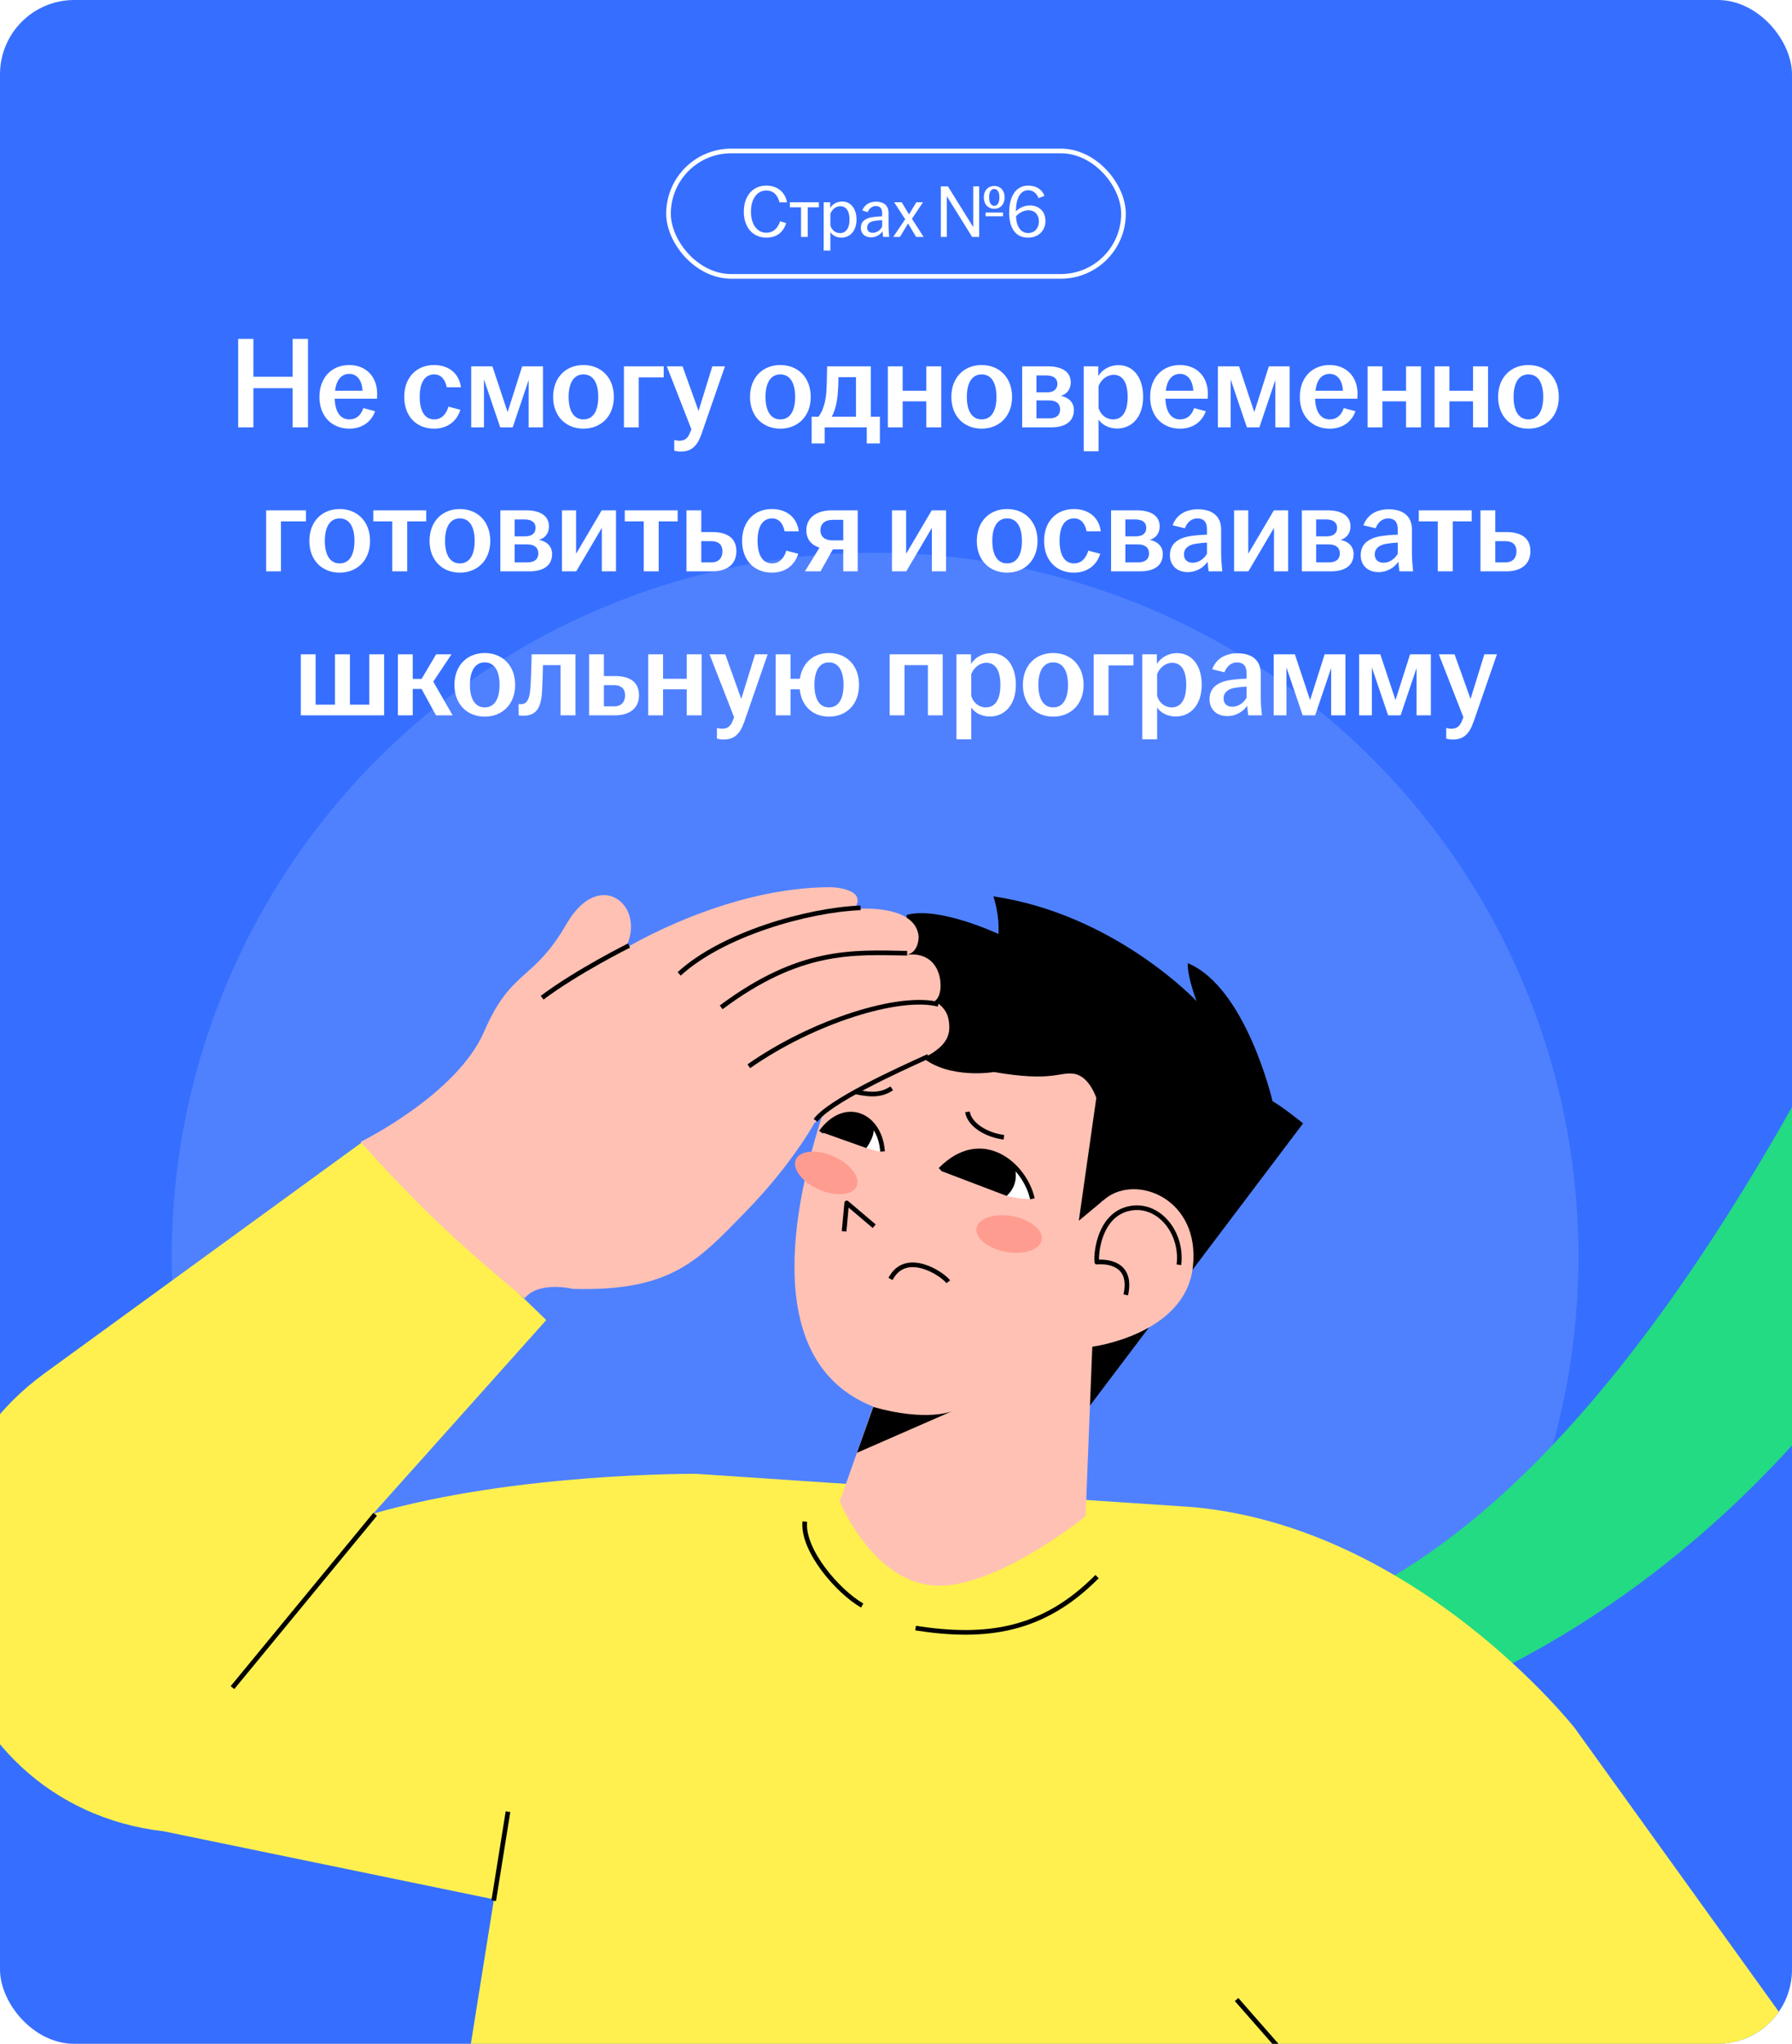
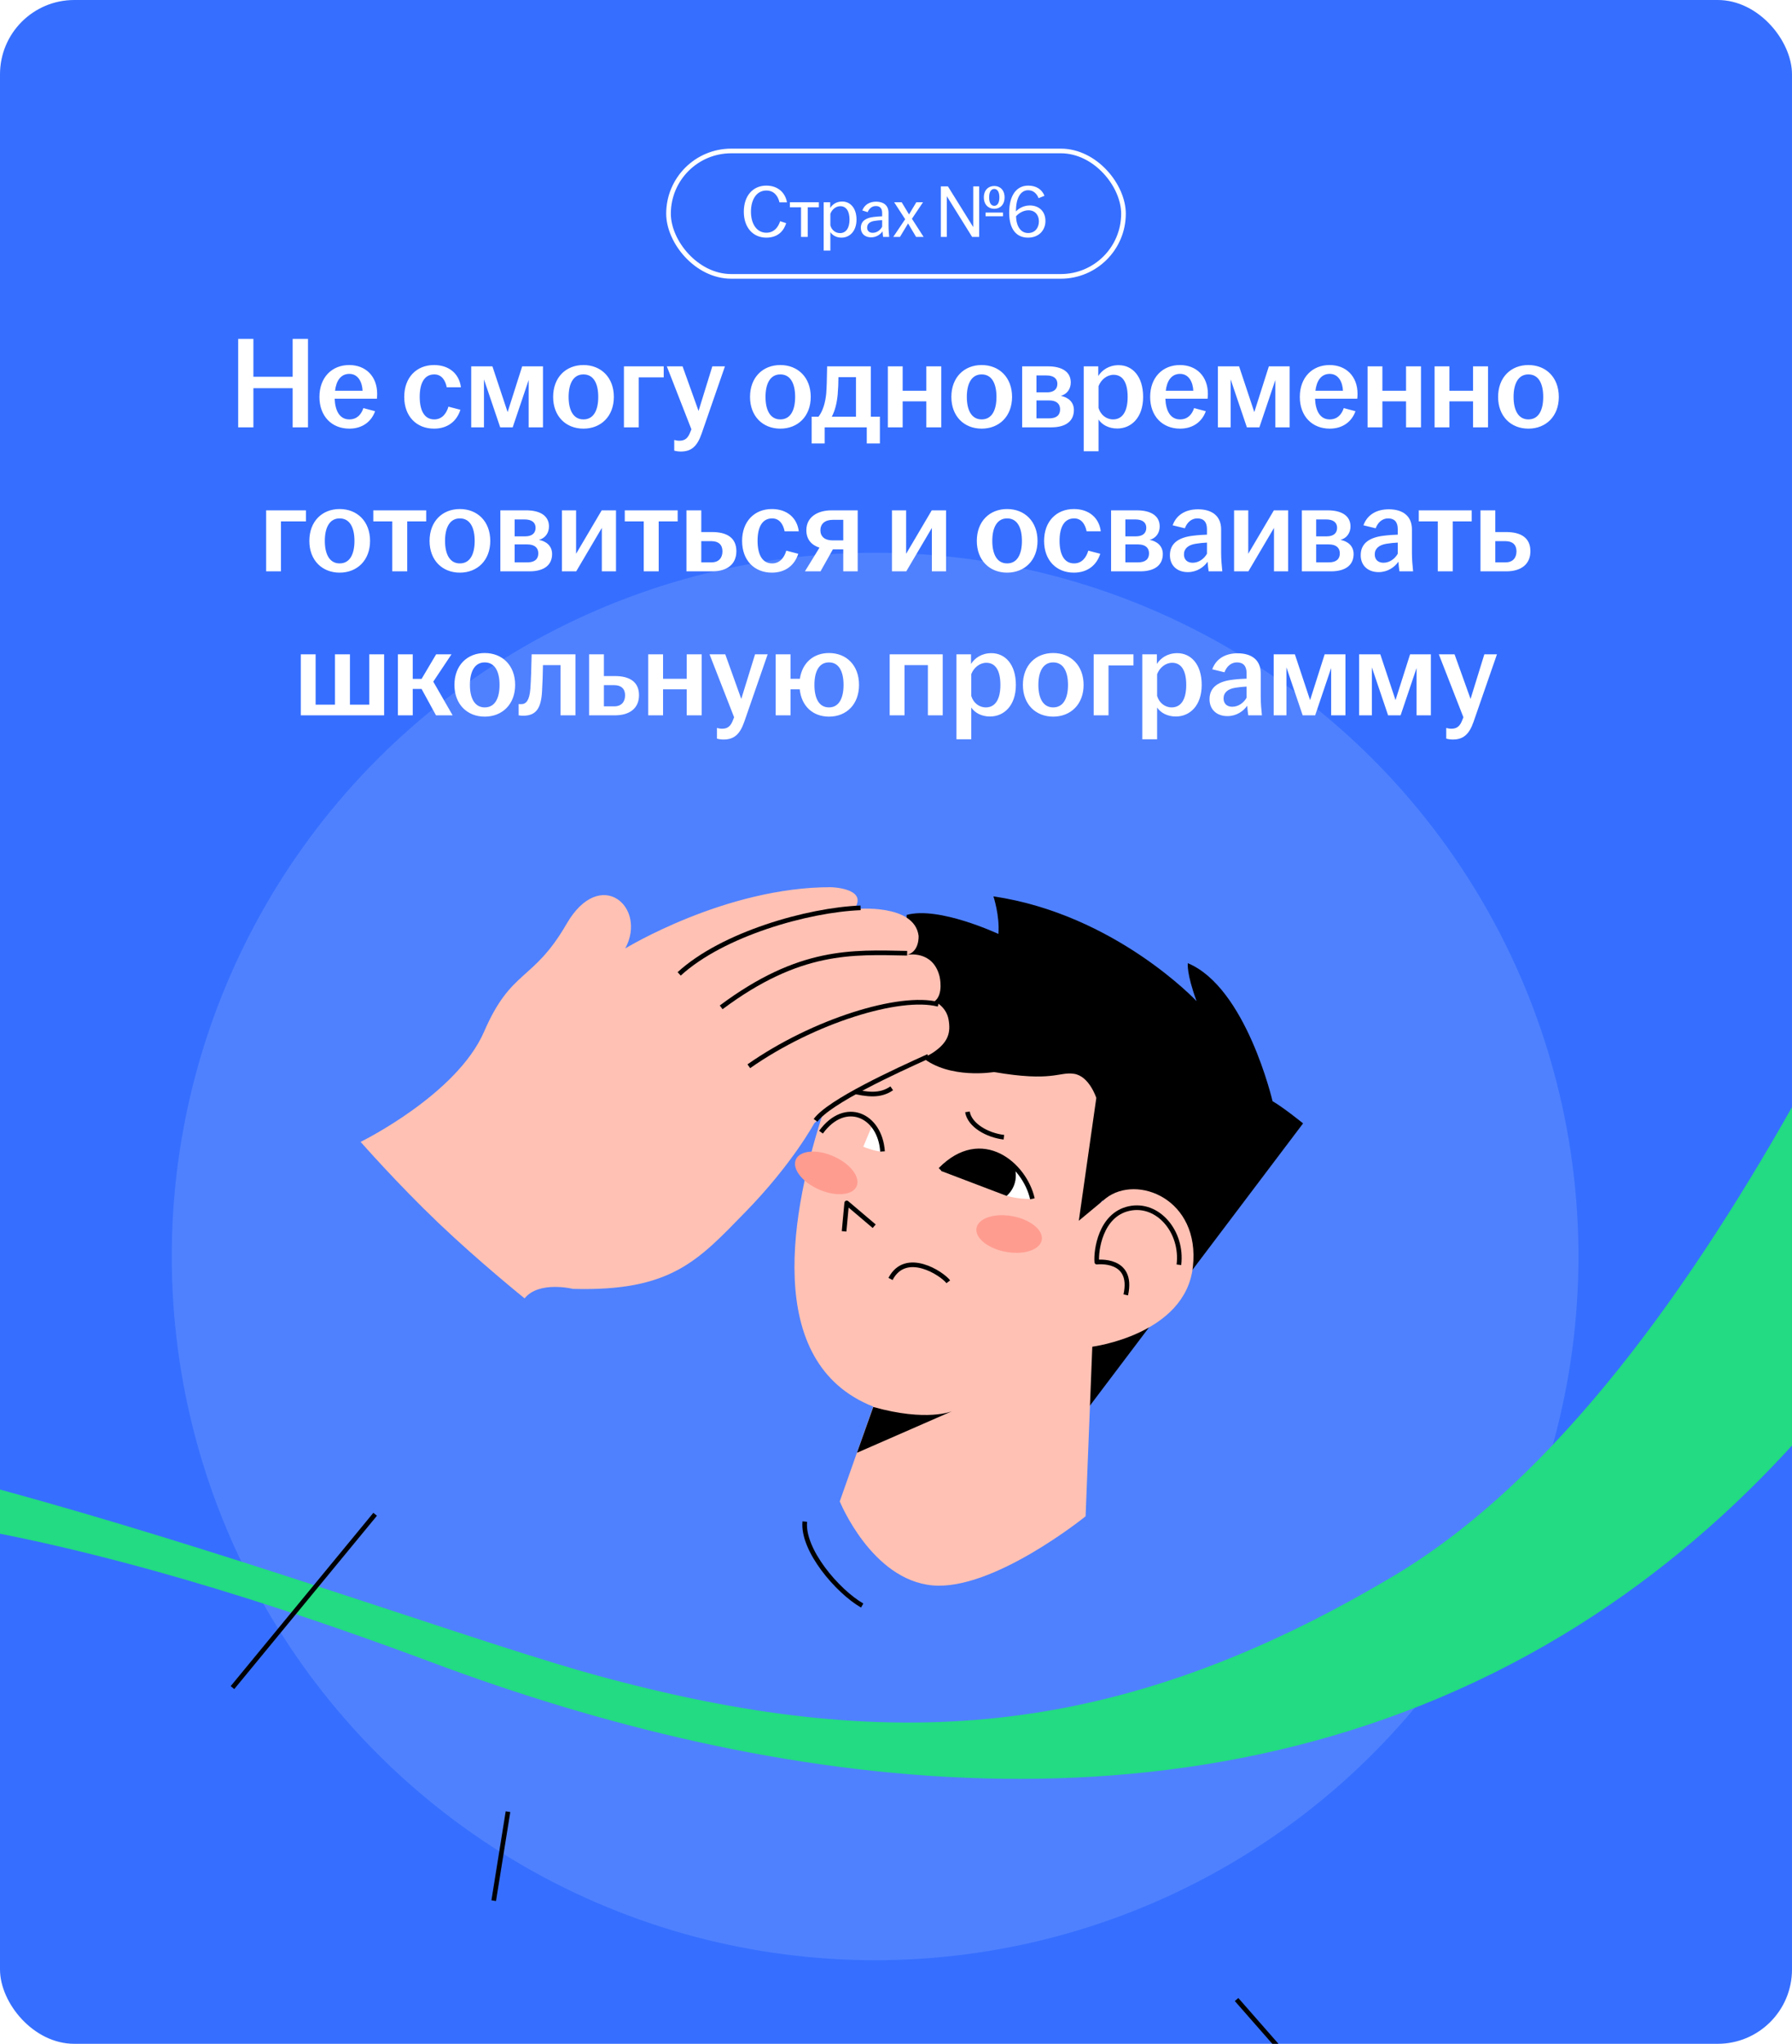
<svg xmlns="http://www.w3.org/2000/svg" width="386" height="440" viewBox="0 0 386 440" fill="none">
  <g clip-path="url(#clip0_7523_54466)">
    <rect width="386" height="440" rx="16" fill="#366FFF" />
    <g filter="url(#filter0_f_7523_54466)">
      <circle cx="188.5" cy="270.5" r="151.5" fill="#4F81FF" />
    </g>
    <path d="M459.449 166.28C444.063 226.912 409.322 308.209 336.596 352.006C257.458 399.665 164.61 384.613 93.487 358.055C40.84 338.395 -58.272 305.936 -106.199 338.244C-106.33 337.797 -106.451 337.37 -106.584 336.92C-107.775 332.913 -108.85 318.093 -109.283 316.72C-109.863 314.883 -110.264 305.419 -110.748 303.849C-42.779 298.425 83.501 348.387 128.706 360.732C190.901 377.717 240.128 375.041 300.249 339.237C370.234 297.559 418.172 172.623 443.318 119.929C445.74 126.534 448.303 133.59 451.24 141.811C453.96 149.415 456.534 157.136 459.449 166.28Z" fill="#22DB82" />
    <rect x="144" y="32.5" width="98" height="27" rx="13.5" stroke="white" />
    <path d="M165.068 51.16C162.236 51.16 160.22 49.032 160.22 45.576C160.22 42.12 162.204 39.96 165.068 39.96C167.484 39.96 169.132 41.4 169.516 43.56H167.9C167.58 42.184 166.716 41.016 165.068 41.016C163.02 41.016 161.756 42.888 161.756 45.576C161.756 48.264 163.052 50.104 165.068 50.104C166.716 50.104 167.628 48.936 168.044 47.624L169.34 48.04C168.764 49.896 167.388 51.16 165.068 51.16ZM172.543 51V44.632H170.143V43.544H176.383V44.632H173.983V51H172.543ZM177.421 53.944V43.544H178.829V44.776C179.309 44.008 180.157 43.384 181.421 43.384C183.101 43.384 184.493 44.744 184.493 47.272C184.493 49.8 182.989 51.16 181.261 51.16C180.141 51.16 179.293 50.632 178.861 49.976V53.944H177.421ZM178.861 48.504C179.101 49.464 179.901 50.184 180.941 50.184C182.221 50.184 182.989 49.112 182.989 47.272C182.989 45.432 182.253 44.392 181.005 44.392C180.013 44.392 179.181 45.128 178.861 46.04V48.504ZM187.632 51.096C186.304 51.096 185.424 50.296 185.424 49.048C185.424 47.544 186.592 46.904 188.16 46.712C188.832 46.632 189.52 46.584 190.016 46.568V45.832C190.016 44.84 189.536 44.36 188.656 44.36C187.792 44.36 187.2 44.936 186.896 45.672L185.744 45.304C186.224 44.04 187.344 43.416 188.72 43.416C190.256 43.416 191.392 44.168 191.392 45.816V48.664C191.392 49.48 191.472 50.328 191.536 51H190.224C190.176 50.648 190.112 50.184 190.096 49.8C189.632 50.504 188.72 51.096 187.632 51.096ZM186.784 49C186.784 49.72 187.248 50.12 187.984 50.12C188.848 50.12 189.616 49.576 190.016 48.808V47.4C189.472 47.416 188.928 47.464 188.336 47.56C187.328 47.72 186.784 48.216 186.784 49ZM192.415 51L194.975 47.192L192.607 43.544H194.223L195.807 46.168L197.375 43.544H198.815L196.431 47.096L198.943 51H197.327L195.599 48.104L193.855 51H192.415ZM202.66 51V40.12H204.18L209.636 48.888V40.12H210.916V51H209.396L203.94 42.232V51H202.66ZM211.924 42.488C211.924 40.904 212.916 40.04 214.164 40.04C215.412 40.04 216.388 40.904 216.388 42.488C216.388 44.072 215.412 44.952 214.164 44.952C212.916 44.952 211.924 44.072 211.924 42.488ZM212.292 46.552V45.768H216.052V46.552H212.292ZM213.06 42.488C213.06 43.672 213.492 44.312 214.164 44.312C214.836 44.312 215.268 43.672 215.268 42.488C215.268 41.304 214.836 40.68 214.164 40.68C213.492 40.68 213.06 41.304 213.06 42.488ZM221.444 51.16C218.948 51.16 217.38 49.368 217.38 45.784C217.38 42.024 218.98 39.96 221.476 39.96C223.124 39.96 224.42 40.712 224.98 42.152L223.716 42.664C223.364 41.752 222.628 40.952 221.476 40.952C219.86 40.952 218.836 42.568 218.836 45.48V45.512C219.492 44.824 220.548 44.232 221.828 44.232C223.7 44.232 225.188 45.4 225.188 47.576C225.188 49.56 223.78 51.16 221.444 51.16ZM218.852 46.568C218.916 48.712 219.86 50.168 221.46 50.168C222.932 50.168 223.78 49.064 223.78 47.656C223.78 46.296 222.964 45.272 221.54 45.272C220.532 45.272 219.524 45.8 218.852 46.568Z" fill="white" />
    <path d="M51.305 92V72.96H54.581V81.108H63.037V72.96H66.341V92H63.037V83.572H54.581V92H51.305ZM75.248 92.28C71.468 92.28 68.808 89.62 68.808 85.448C68.808 81.276 71.468 78.588 75.22 78.588C78.776 78.588 81.24 81.024 81.24 84.776C81.24 85.224 81.212 85.56 81.184 85.84H72.084C72.196 88.472 73.176 90.292 75.248 90.292C76.956 90.292 77.852 89.144 78.272 87.856L80.792 88.528C80.036 90.684 78.132 92.28 75.248 92.28ZM72.168 84.132H78.104C78.02 82.312 77.18 80.492 75.248 80.492C73.4 80.492 72.42 81.976 72.168 84.132ZM93.486 92.28C89.706 92.28 87.074 89.62 87.074 85.448C87.074 81.276 89.706 78.588 93.486 78.588C96.734 78.588 98.918 80.464 99.282 83.376H96.23C95.922 81.836 95.11 80.604 93.542 80.604C91.33 80.604 90.406 82.62 90.406 85.42C90.406 88.248 91.33 90.292 93.542 90.292C95.222 90.292 96.174 89.004 96.594 87.548L99.17 88.22C98.386 90.684 96.426 92.28 93.486 92.28ZM101.502 92V78.868H106.066L109.342 88.724L112.478 78.868H116.958V92H113.878V81.808L110.434 92H107.746L104.246 81.668V92H101.502ZM125.672 92.28C121.892 92.28 119.148 89.62 119.148 85.448C119.148 81.248 121.892 78.588 125.672 78.588C129.452 78.588 132.224 81.248 132.224 85.448C132.224 89.62 129.452 92.28 125.672 92.28ZM122.48 85.448C122.48 88.248 123.46 90.292 125.672 90.292C127.912 90.292 128.864 88.248 128.864 85.448C128.864 82.648 127.912 80.604 125.672 80.604C123.46 80.604 122.48 82.648 122.48 85.448ZM134.396 92V78.868H142.964V81.248H137.588V92H134.396ZM146.633 97.208C146.157 97.208 145.597 97.124 145.233 97.012V94.716C145.513 94.8 145.933 94.884 146.325 94.884C147.557 94.884 148.201 94.324 148.705 92.98L148.929 92.42L143.637 78.868H147.025L150.469 88.472L153.437 78.868H156.153L151.113 93.4C150.161 96.116 148.901 97.208 146.633 97.208ZM168.082 92.28C164.302 92.28 161.558 89.62 161.558 85.448C161.558 81.248 164.302 78.588 168.082 78.588C171.862 78.588 174.634 81.248 174.634 85.448C174.634 89.62 171.862 92.28 168.082 92.28ZM164.89 85.448C164.89 88.248 165.87 90.292 168.082 90.292C170.322 90.292 171.274 88.248 171.274 85.448C171.274 82.648 170.322 80.604 168.082 80.604C165.87 80.604 164.89 82.648 164.89 85.448ZM174.833 95.472V89.704H176.317C177.269 88.444 177.773 86.68 177.969 84.748C178.081 83.348 178.109 81.78 178.165 78.868H187.573V89.704H189.533V95.472H186.705V92H177.633V95.472H174.833ZM179.173 89.704H184.381V81.192H180.601C180.601 82.452 180.545 83.712 180.433 85.028C180.237 86.96 179.817 88.472 179.173 89.704ZM191.244 92V78.868H194.436V84.132H199.532V78.868H202.752V92H199.532V86.4H194.436V92H191.244ZM211.449 92.28C207.669 92.28 204.925 89.62 204.925 85.448C204.925 81.248 207.669 78.588 211.449 78.588C215.229 78.588 218.001 81.248 218.001 85.448C218.001 89.62 215.229 92.28 211.449 92.28ZM208.257 85.448C208.257 88.248 209.237 90.292 211.449 90.292C213.689 90.292 214.641 88.248 214.641 85.448C214.641 82.648 213.689 80.604 211.449 80.604C209.237 80.604 208.257 82.648 208.257 85.448ZM220.173 92V78.868H225.717C228.797 78.868 230.645 80.072 230.645 82.34C230.645 83.712 229.861 84.86 228.489 85.224C230.085 85.532 231.317 86.54 231.317 88.276C231.317 90.572 229.693 92 226.417 92H220.173ZM223.253 90.068H225.997C227.593 90.068 228.349 89.34 228.349 88.136C228.349 86.932 227.565 86.204 225.969 86.204H223.253V90.068ZM223.253 84.468H225.521C226.977 84.468 227.761 83.796 227.761 82.62C227.761 81.5 226.949 80.828 225.409 80.828H223.253V84.468ZM233.435 97.152V78.868H236.571V80.94C237.383 79.68 238.839 78.616 240.967 78.616C243.879 78.616 246.231 80.968 246.231 85.448C246.231 89.928 243.655 92.252 240.659 92.252C238.783 92.252 237.355 91.412 236.627 90.32V97.152H233.435ZM236.627 87.828C237.047 89.256 238.251 90.292 239.763 90.292C241.751 90.292 242.899 88.612 242.899 85.448C242.899 82.256 241.779 80.688 239.875 80.688C238.419 80.688 237.159 81.752 236.627 83.124V87.828ZM254.186 92.28C250.406 92.28 247.746 89.62 247.746 85.448C247.746 81.276 250.406 78.588 254.158 78.588C257.714 78.588 260.178 81.024 260.178 84.776C260.178 85.224 260.15 85.56 260.122 85.84H251.022C251.134 88.472 252.114 90.292 254.186 90.292C255.894 90.292 256.79 89.144 257.21 87.856L259.73 88.528C258.974 90.684 257.07 92.28 254.186 92.28ZM251.106 84.132H257.042C256.958 82.312 256.118 80.492 254.186 80.492C252.338 80.492 251.358 81.976 251.106 84.132ZM262.338 92V78.868H266.902L270.178 88.724L273.314 78.868H277.794V92H274.714V81.808L271.27 92H268.582L265.082 81.668V92H262.338ZM286.424 92.28C282.644 92.28 279.984 89.62 279.984 85.448C279.984 81.276 282.644 78.588 286.396 78.588C289.952 78.588 292.416 81.024 292.416 84.776C292.416 85.224 292.388 85.56 292.36 85.84H283.26C283.372 88.472 284.352 90.292 286.424 90.292C288.132 90.292 289.028 89.144 289.448 87.856L291.968 88.528C291.212 90.684 289.308 92.28 286.424 92.28ZM283.344 84.132H289.28C289.196 82.312 288.356 80.492 286.424 80.492C284.576 80.492 283.596 81.976 283.344 84.132ZM294.576 92V78.868H297.768V84.132H302.864V78.868H306.084V92H302.864V86.4H297.768V92H294.576ZM309.013 92V78.868H312.205V84.132H317.301V78.868H320.521V92H317.301V86.4H312.205V92H309.013ZM329.219 92.28C325.439 92.28 322.695 89.62 322.695 85.448C322.695 81.248 325.439 78.588 329.219 78.588C332.999 78.588 335.771 81.248 335.771 85.448C335.771 89.62 332.999 92.28 329.219 92.28ZM326.027 85.448C326.027 88.248 327.007 90.292 329.219 90.292C331.459 90.292 332.411 88.248 332.411 85.448C332.411 82.648 331.459 80.604 329.219 80.604C327.007 80.604 326.027 82.648 326.027 85.448ZM57.328 123V109.868H65.896V112.248H60.52V123H57.328ZM73.158 123.28C69.378 123.28 66.634 120.62 66.634 116.448C66.634 112.248 69.378 109.588 73.158 109.588C76.938 109.588 79.71 112.248 79.71 116.448C79.71 120.62 76.938 123.28 73.158 123.28ZM69.966 116.448C69.966 119.248 70.946 121.292 73.158 121.292C75.398 121.292 76.35 119.248 76.35 116.448C76.35 113.648 75.398 111.604 73.158 111.604C70.946 111.604 69.966 113.648 69.966 116.448ZM84.496 123V112.248H80.408V109.868H91.804V112.248H87.716V123H84.496ZM99.053 123.28C95.273 123.28 92.529 120.62 92.529 116.448C92.529 112.248 95.273 109.588 99.053 109.588C102.833 109.588 105.605 112.248 105.605 116.448C105.605 120.62 102.833 123.28 99.053 123.28ZM95.861 116.448C95.861 119.248 96.841 121.292 99.053 121.292C101.293 121.292 102.245 119.248 102.245 116.448C102.245 113.648 101.293 111.604 99.053 111.604C96.841 111.604 95.861 113.648 95.861 116.448ZM107.777 123V109.868H113.321C116.401 109.868 118.249 111.072 118.249 113.34C118.249 114.712 117.465 115.86 116.093 116.224C117.689 116.532 118.921 117.54 118.921 119.276C118.921 121.572 117.297 123 114.021 123H107.777ZM110.857 121.068H113.601C115.197 121.068 115.953 120.34 115.953 119.136C115.953 117.932 115.169 117.204 113.573 117.204H110.857V121.068ZM110.857 115.468H113.125C114.581 115.468 115.365 114.796 115.365 113.62C115.365 112.5 114.553 111.828 113.013 111.828H110.857V115.468ZM121.039 123V109.868H124.091V119.22L129.607 109.868H132.687V123H129.635V113.648L124.119 123H121.039ZM138.664 123V112.248H134.576V109.868H145.972V112.248H141.884V123H138.664ZM147.863 123V109.868H151.055V114.544H153.407C156.571 114.544 158.615 115.776 158.615 118.66C158.615 121.516 156.571 123 153.407 123H147.863ZM151.055 121.068H153.267C154.835 121.068 155.619 120.088 155.619 118.688C155.619 117.288 154.779 116.504 153.267 116.504H151.055V121.068ZM166.261 123.28C162.481 123.28 159.849 120.62 159.849 116.448C159.849 112.276 162.481 109.588 166.261 109.588C169.509 109.588 171.693 111.464 172.057 114.376H169.005C168.697 112.836 167.885 111.604 166.317 111.604C164.105 111.604 163.181 113.62 163.181 116.42C163.181 119.248 164.105 121.292 166.317 121.292C167.997 121.292 168.949 120.004 169.369 118.548L171.945 119.22C171.161 121.684 169.201 123.28 166.261 123.28ZM181.642 123V118.268H179.402L176.742 123H173.382L176.518 117.904C174.782 117.344 173.69 116.112 173.69 114.152C173.69 111.408 175.958 109.868 179.15 109.868H184.75V123H181.642ZM176.714 114.152C176.714 115.496 177.638 116.336 179.318 116.336H181.642V111.912H179.374C177.666 111.912 176.714 112.808 176.714 114.152ZM192.132 123V109.868H195.184V119.22L200.7 109.868H203.78V123H200.728V113.648L195.212 123H192.132ZM216.932 123.28C213.152 123.28 210.408 120.62 210.408 116.448C210.408 112.248 213.152 109.588 216.932 109.588C220.712 109.588 223.484 112.248 223.484 116.448C223.484 120.62 220.712 123.28 216.932 123.28ZM213.74 116.448C213.74 119.248 214.72 121.292 216.932 121.292C219.172 121.292 220.124 119.248 220.124 116.448C220.124 113.648 219.172 111.604 216.932 111.604C214.72 111.604 213.74 113.648 213.74 116.448ZM231.312 123.28C227.532 123.28 224.9 120.62 224.9 116.448C224.9 112.276 227.532 109.588 231.312 109.588C234.56 109.588 236.744 111.464 237.108 114.376H234.056C233.748 112.836 232.936 111.604 231.368 111.604C229.156 111.604 228.232 113.62 228.232 116.42C228.232 119.248 229.156 121.292 231.368 121.292C233.048 121.292 234 120.004 234.42 118.548L236.996 119.22C236.212 121.684 234.252 123.28 231.312 123.28ZM239.328 123V109.868H244.872C247.952 109.868 249.8 111.072 249.8 113.34C249.8 114.712 249.016 115.86 247.644 116.224C249.24 116.532 250.472 117.54 250.472 119.276C250.472 121.572 248.848 123 245.572 123H239.328ZM242.408 121.068H245.152C246.748 121.068 247.504 120.34 247.504 119.136C247.504 117.932 246.72 117.204 245.124 117.204H242.408V121.068ZM242.408 115.468H244.676C246.132 115.468 246.916 114.796 246.916 113.62C246.916 112.5 246.104 111.828 244.564 111.828H242.408V115.468ZM255.865 123.168C253.541 123.168 252.001 121.74 252.001 119.528C252.001 116.84 254.073 115.664 257.013 115.328C258.105 115.188 259.169 115.132 259.981 115.104V113.9C259.981 112.36 259.253 111.604 257.909 111.604C256.593 111.604 255.669 112.528 255.221 113.732L252.589 113.088C253.401 110.82 255.417 109.644 258.049 109.644C260.989 109.644 263.033 111.016 263.033 113.984V119.052C263.033 120.452 263.173 121.852 263.285 123H260.345C260.261 122.384 260.149 121.572 260.121 120.928C259.309 122.104 257.797 123.168 255.865 123.168ZM255.025 119.36C255.025 120.508 255.781 121.152 256.901 121.152C258.189 121.152 259.337 120.34 259.981 119.22V116.812C259.197 116.84 258.413 116.924 257.545 117.064C255.949 117.316 255.025 118.1 255.025 119.36ZM265.824 123V109.868H268.876V119.22L274.392 109.868H277.472V123H274.42V113.648L268.904 123H265.824ZM280.425 123V109.868H285.969C289.049 109.868 290.897 111.072 290.897 113.34C290.897 114.712 290.113 115.86 288.741 116.224C290.337 116.532 291.569 117.54 291.569 119.276C291.569 121.572 289.945 123 286.669 123H280.425ZM283.505 121.068H286.249C287.845 121.068 288.601 120.34 288.601 119.136C288.601 117.932 287.817 117.204 286.221 117.204H283.505V121.068ZM283.505 115.468H285.773C287.229 115.468 288.013 114.796 288.013 113.62C288.013 112.5 287.201 111.828 285.661 111.828H283.505V115.468ZM296.963 123.168C294.639 123.168 293.099 121.74 293.099 119.528C293.099 116.84 295.171 115.664 298.111 115.328C299.203 115.188 300.267 115.132 301.079 115.104V113.9C301.079 112.36 300.351 111.604 299.007 111.604C297.691 111.604 296.767 112.528 296.319 113.732L293.687 113.088C294.499 110.82 296.515 109.644 299.147 109.644C302.087 109.644 304.131 111.016 304.131 113.984V119.052C304.131 120.452 304.271 121.852 304.383 123H301.443C301.359 122.384 301.247 121.572 301.219 120.928C300.407 122.104 298.895 123.168 296.963 123.168ZM296.123 119.36C296.123 120.508 296.879 121.152 297.999 121.152C299.287 121.152 300.435 120.34 301.079 119.22V116.812C300.295 116.84 299.511 116.924 298.643 117.064C297.047 117.316 296.123 118.1 296.123 119.36ZM309.699 123V112.248H305.611V109.868H317.007V112.248H312.919V123H309.699ZM318.898 123V109.868H322.09V114.544H324.442C327.606 114.544 329.65 115.776 329.65 118.66C329.65 121.516 327.606 123 324.442 123H318.898ZM322.09 121.068H324.302C325.87 121.068 326.654 120.088 326.654 118.688C326.654 117.288 325.814 116.504 324.302 116.504H322.09V121.068ZM64.793 154V140.868H67.985V151.704H72.157V140.868H75.377V151.704H79.549V140.868H82.741V154H64.793ZM85.711 154V140.868H88.903V146.16H90.807L93.943 140.868H97.247L93.327 146.748L97.499 154H93.915L90.807 148.316H88.903V154H85.711ZM104.412 154.28C100.632 154.28 97.888 151.62 97.888 147.448C97.888 143.248 100.632 140.588 104.412 140.588C108.192 140.588 110.964 143.248 110.964 147.448C110.964 151.62 108.192 154.28 104.412 154.28ZM101.22 147.448C101.22 150.248 102.2 152.292 104.412 152.292C106.652 152.292 107.604 150.248 107.604 147.448C107.604 144.648 106.652 142.604 104.412 142.604C102.2 142.604 101.22 144.648 101.22 147.448ZM112.697 154.084C112.361 154.084 112.053 154.056 111.717 154V151.564C111.885 151.592 112.053 151.592 112.277 151.592C113.313 151.592 114.041 150.808 114.237 148.316C114.377 146.356 114.461 143.808 114.517 140.868H123.953V154H120.733V143.192H116.953C116.925 145.012 116.869 147.084 116.757 148.82C116.561 152.376 115.553 154.084 112.697 154.084ZM126.89 154V140.868H130.082V145.544H132.434C135.598 145.544 137.642 146.776 137.642 149.66C137.642 152.516 135.598 154 132.434 154H126.89ZM130.082 152.068H132.294C133.862 152.068 134.646 151.088 134.646 149.688C134.646 148.288 133.806 147.504 132.294 147.504H130.082V152.068ZM139.632 154V140.868H142.824V146.132H147.92V140.868H151.14V154H147.92V148.4H142.824V154H139.632ZM155.834 159.208C155.358 159.208 154.798 159.124 154.434 159.012V156.716C154.714 156.8 155.134 156.884 155.526 156.884C156.758 156.884 157.402 156.324 157.906 154.98L158.13 154.42L152.838 140.868H156.226L159.67 150.472L162.638 140.868H165.354L160.314 155.4C159.362 158.116 158.102 159.208 155.834 159.208ZM178.566 154.28C175.094 154.28 172.63 152.012 172.266 148.4H170.278V154H167.086V140.868H170.278V146.132H172.294C172.798 142.688 175.234 140.588 178.566 140.588C182.346 140.588 185.034 143.248 185.034 147.448C185.034 151.62 182.346 154.28 178.566 154.28ZM175.43 147.448C175.43 150.248 176.354 152.292 178.566 152.292C180.75 152.292 181.702 150.248 181.702 147.448C181.702 144.648 180.75 142.604 178.566 142.604C176.354 142.604 175.43 144.648 175.43 147.448ZM191.64 154V140.868H203.064V154H199.872V143.192H194.832V154H191.64ZM206.023 159.152V140.868H209.159V142.94C209.971 141.68 211.427 140.616 213.555 140.616C216.467 140.616 218.819 142.968 218.819 147.448C218.819 151.928 216.243 154.252 213.247 154.252C211.371 154.252 209.943 153.412 209.215 152.32V159.152H206.023ZM209.215 149.828C209.635 151.256 210.839 152.292 212.351 152.292C214.339 152.292 215.487 150.612 215.487 147.448C215.487 144.256 214.367 142.688 212.463 142.688C211.007 142.688 209.747 143.752 209.215 145.124V149.828ZM226.857 154.28C223.077 154.28 220.333 151.62 220.333 147.448C220.333 143.248 223.077 140.588 226.857 140.588C230.637 140.588 233.409 143.248 233.409 147.448C233.409 151.62 230.637 154.28 226.857 154.28ZM223.665 147.448C223.665 150.248 224.645 152.292 226.857 152.292C229.097 152.292 230.049 150.248 230.049 147.448C230.049 144.648 229.097 142.604 226.857 142.604C224.645 142.604 223.665 144.648 223.665 147.448ZM235.582 154V140.868H244.15V143.248H238.774V154H235.582ZM246.054 159.152V140.868H249.19V142.94C250.002 141.68 251.458 140.616 253.586 140.616C256.498 140.616 258.85 142.968 258.85 147.448C258.85 151.928 256.274 154.252 253.278 154.252C251.402 154.252 249.974 153.412 249.246 152.32V159.152H246.054ZM249.246 149.828C249.666 151.256 250.87 152.292 252.382 152.292C254.37 152.292 255.518 150.612 255.518 147.448C255.518 144.256 254.398 142.688 252.494 142.688C251.038 142.688 249.778 143.752 249.246 145.124V149.828ZM264.397 154.168C262.073 154.168 260.533 152.74 260.533 150.528C260.533 147.84 262.605 146.664 265.545 146.328C266.637 146.188 267.701 146.132 268.513 146.104V144.9C268.513 143.36 267.785 142.604 266.441 142.604C265.125 142.604 264.201 143.528 263.753 144.732L261.121 144.088C261.933 141.82 263.949 140.644 266.581 140.644C269.521 140.644 271.565 142.016 271.565 144.984V150.052C271.565 151.452 271.705 152.852 271.817 154H268.877C268.793 153.384 268.681 152.572 268.653 151.928C267.841 153.104 266.329 154.168 264.397 154.168ZM263.557 150.36C263.557 151.508 264.313 152.152 265.433 152.152C266.721 152.152 267.869 151.34 268.513 150.22V147.812C267.729 147.84 266.945 147.924 266.077 148.064C264.481 148.316 263.557 149.1 263.557 150.36ZM274.355 154V140.868H278.919L282.195 150.724L285.331 140.868H289.811V154H286.731V143.808L283.287 154H280.599L277.099 143.668V154H274.355ZM292.757 154V140.868H297.321L300.597 150.724L303.733 140.868H308.213V154H305.133V143.808L301.689 154H299.001L295.501 143.668V154H292.757ZM312.924 159.208C312.448 159.208 311.888 159.124 311.524 159.012V156.716C311.804 156.8 312.224 156.884 312.616 156.884C313.848 156.884 314.492 156.324 314.996 154.98L315.22 154.42L309.928 140.868H313.316L316.76 150.472L319.728 140.868H322.444L317.404 155.4C316.452 158.116 315.192 159.208 312.924 159.208Z" fill="white" />
    <path d="M198.36 227.278C201.162 230.901 204.826 232.616 213.223 231.6C213.223 231.6 225.078 235.309 231.282 231.631C231.282 231.631 235.22 232.785 235.807 236.554L229.959 268.313L237.523 258.353L233.649 304.096L280.685 241.846C280.685 241.846 276.534 238.477 274.109 237.066C274.109 237.066 268.423 212.6 255.857 207.355C255.857 207.355 255.513 209.436 257.74 215.523C257.74 215.523 240.205 196.852 213.985 192.973C213.985 192.973 215.371 197.121 215.056 201.065C215.056 201.065 202.167 195.019 195.281 196.976C195.281 196.976 195.558 223.655 198.36 227.278Z" fill="black" />
-     <path d="M334.726 568.056L381.435 521.403C403.303 499.561 406.1 464.963 388.029 439.857L339.199 372.018C339.199 372.018 305.177 328.813 256.908 324.454L149.961 317.292C149.961 317.292 111.069 317.014 80.367 325.882L117.662 284.189L78.061 245.855L9.594 295.656C-30.611 324.901 -14.03 388.566 35.27 394.249L106.392 408.901L78.393 584.178L271.475 590.611L283.141 449.864L314.664 490.264L292.673 520.391C292.673 520.391 304.414 529.436 314.927 541.354C325.44 553.27 334.726 568.056 334.726 568.056Z" fill="#FFF050" />
    <path d="M177.44 239.122C170.532 260.124 164.118 293.36 188.087 302.815L180.885 323.228C180.885 323.228 187.724 340.101 200.852 341.308C213.98 342.513 233.838 326.434 233.838 326.434L235.283 289.926C235.283 289.926 255.313 287.35 256.949 272.733C258.585 258.116 244.915 252.746 238.201 257.97L232.378 262.807L236.147 236.366C236.147 236.366 234.631 231.654 231.337 231.171C228.042 230.688 226.803 232.978 214.114 230.792C214.114 230.792 204.516 232.444 198.564 227.559L186.972 232.599L177.44 239.122Z" fill="#FFC1B4" />
    <path d="M222.059 258.122C219.21 258.151 216.915 257.512 216.324 257.238L218.318 251.008L221.714 255.357" fill="white" />
    <path d="M189.921 247.9C188.83 247.928 186.582 247.152 185.953 246.877L187.933 242.117L189.799 245.642C189.799 245.642 191.013 247.871 189.921 247.9Z" fill="white" />
    <path d="M222.379 258.081C220.739 250.704 211.474 242.756 202.555 251.824" stroke="black" stroke-miterlimit="10" stroke-linejoin="round" />
    <path d="M190.099 247.891C189.565 240.051 182.062 236.599 176.844 243.74" stroke="black" stroke-miterlimit="10" stroke-linejoin="round" />
    <path d="M188.302 263.988L182.385 258.969L181.816 265.092" stroke="black" stroke-miterlimit="10" stroke-linejoin="round" />
    <path d="M204.264 275.948C202.914 274.161 195.098 269.051 191.816 275.34" stroke="black" stroke-miterlimit="10" stroke-linejoin="round" />
    <path d="M208.391 239.367C208.847 242.224 212.629 244.403 216.239 244.828" stroke="black" stroke-miterlimit="10" stroke-linejoin="round" />
    <path d="M192.082 234.297C189.569 236.04 186.822 235.668 183.184 234.814" stroke="black" stroke-miterlimit="10" stroke-linejoin="round" />
    <path d="M77.68 245.827C77.68 245.827 98.391 235.684 104.279 222.087C110.166 208.491 114.785 211.431 122.039 198.902C129.293 186.373 139.483 195.27 134.682 204.184C134.682 204.184 156.291 190.967 178.98 191C178.98 191 186.836 191.172 184.189 195.448L184.326 195.692C184.326 195.692 196.934 194.462 197.864 201.437C197.864 201.437 198.119 204.822 195.421 205.557C195.421 205.557 200.93 204.457 202.384 210.203C202.384 210.203 203.313 214.124 201.297 215.57C201.297 215.57 203.824 216.678 204.318 219.476C204.813 222.273 204.331 224.411 200.83 226.702C197.329 228.992 188.175 230.302 175.409 241.79C175.409 241.79 170.693 250.559 160.559 260.929C150.425 271.297 144.642 278.077 123.408 277.475C123.408 277.475 116.078 275.678 112.997 279.518C112.997 279.518 103.204 271.639 94.374 263.216C85.545 254.794 77.68 245.827 77.68 245.827Z" fill="#FFC1B4" />
    <path d="M253.939 272.287C254.799 265.21 249.437 258.845 243.226 260.178C237.015 261.51 236.037 269.32 236.254 271.713C236.254 271.713 244.273 270.726 242.49 278.775" stroke="black" stroke-miterlimit="10" stroke-linejoin="round" />
    <path d="M202.122 216.218C193.843 214.061 175.201 219.8 161.297 229.548" stroke="black" stroke-miterlimit="10" stroke-linejoin="round" />
    <path d="M195.398 205.219C183.543 204.982 172.227 204.275 155.34 216.866" stroke="black" stroke-miterlimit="10" stroke-linejoin="round" />
    <path d="M185.373 195.445C174.021 195.887 155.651 201.085 146.297 209.66" stroke="black" stroke-miterlimit="10" stroke-linejoin="round" />
-     <path d="M135.486 203.562C135.486 203.562 124.406 209.072 116.773 214.791" stroke="black" stroke-miterlimit="10" stroke-linejoin="round" />
    <path d="M284.741 451.426L266.359 430.465" stroke="black" stroke-miterlimit="10" stroke-linejoin="round" />
    <path d="M80.808 326L50.074 363.315" stroke="black" stroke-miterlimit="10" stroke-linejoin="round" />
    <path d="M109.424 390.02L106.348 409.183" stroke="black" stroke-miterlimit="10" stroke-linejoin="round" />
-     <path d="M236.307 339.418C224.694 351.145 212.476 352.879 197.219 350.502" stroke="black" stroke-miterlimit="10" stroke-linejoin="round" />
    <path d="M185.716 345.648C180.4 342.586 172.763 333.697 173.353 327.57" stroke="black" stroke-miterlimit="10" stroke-linejoin="round" />
    <path d="M218.641 251.548C219.508 255.38 216.831 257.456 216.831 257.456L202.727 252.093L204.737 249.79L207.866 248.195L212.191 247.992L216.062 248.993L218.511 251.189" fill="black" />
-     <path d="M176.895 243.707L186.596 247.154C186.596 247.154 189.16 243.846 187.813 241.888L185.582 240.408L182.158 240.133L179.67 241.012L177.62 242.776L176.895 243.707Z" fill="black" />
    <path d="M188.108 302.898C199.68 306.146 205.079 303.81 205.079 303.81L184.598 312.76L188.108 302.898Z" fill="black" />
    <path d="M210.344 264.379C210.727 262.256 214.184 261.11 218.065 261.82C221.945 262.529 224.78 264.825 224.395 266.948C224.012 269.072 220.554 270.217 216.674 269.507C212.794 268.798 209.959 266.502 210.344 264.379Z" fill="#FF9C90" />
    <path d="M171.425 249.639C172.282 247.661 175.908 247.341 179.524 248.924C183.14 250.508 185.377 253.395 184.519 255.374C183.662 257.352 180.036 257.672 176.42 256.088C172.804 254.505 170.568 251.618 171.425 249.639Z" fill="#FF9C90" />
    <path d="M199.95 227.414C193.067 230.528 178.669 237.091 175.672 241.195" stroke="black" stroke-miterlimit="10" stroke-linejoin="round" />
  </g>
  <defs>
    <filter id="filter0_f_7523_54466" x="-63" y="19" width="503" height="503" filterUnits="userSpaceOnUse" color-interpolation-filters="sRGB">
      <feFlood flood-opacity="0" result="BackgroundImageFix" />
      <feBlend mode="normal" in="SourceGraphic" in2="BackgroundImageFix" result="shape" />
      <feGaussianBlur stdDeviation="50" result="effect1_foregroundBlur_7523_54466" />
    </filter>
    <clipPath id="clip0_7523_54466">
      <rect width="386" height="440" rx="16" fill="white" />
    </clipPath>
  </defs>
</svg>